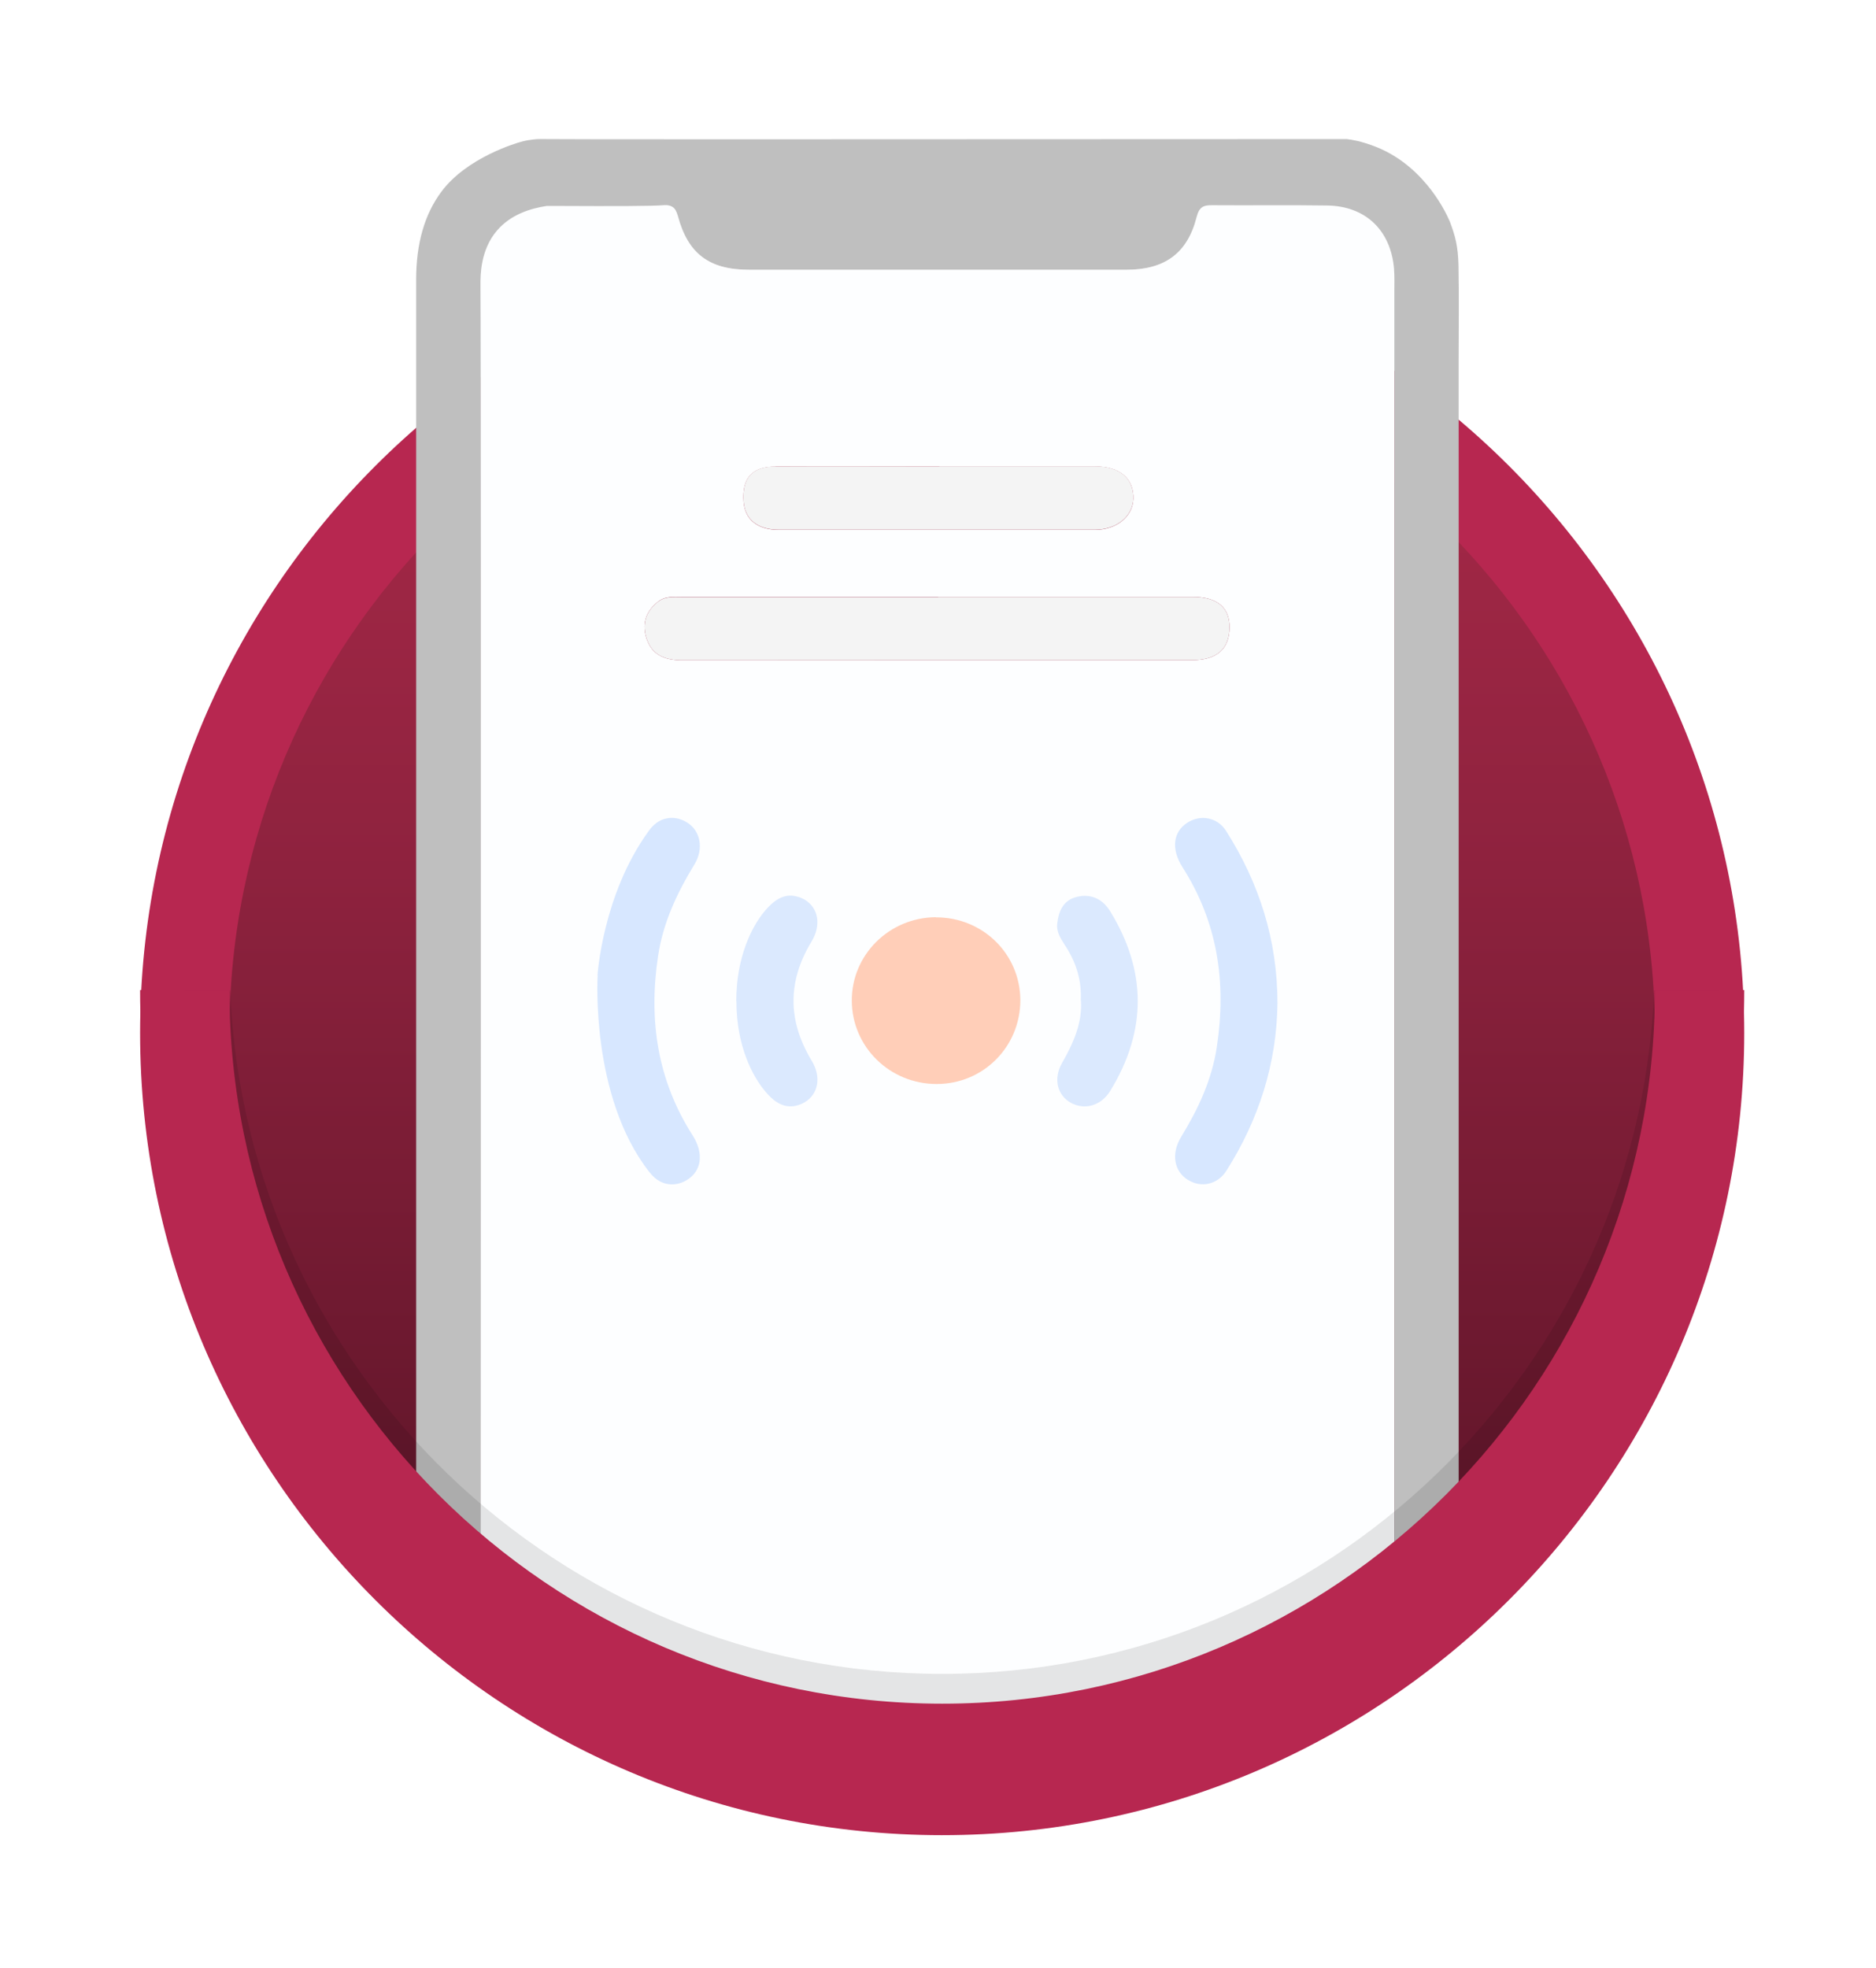
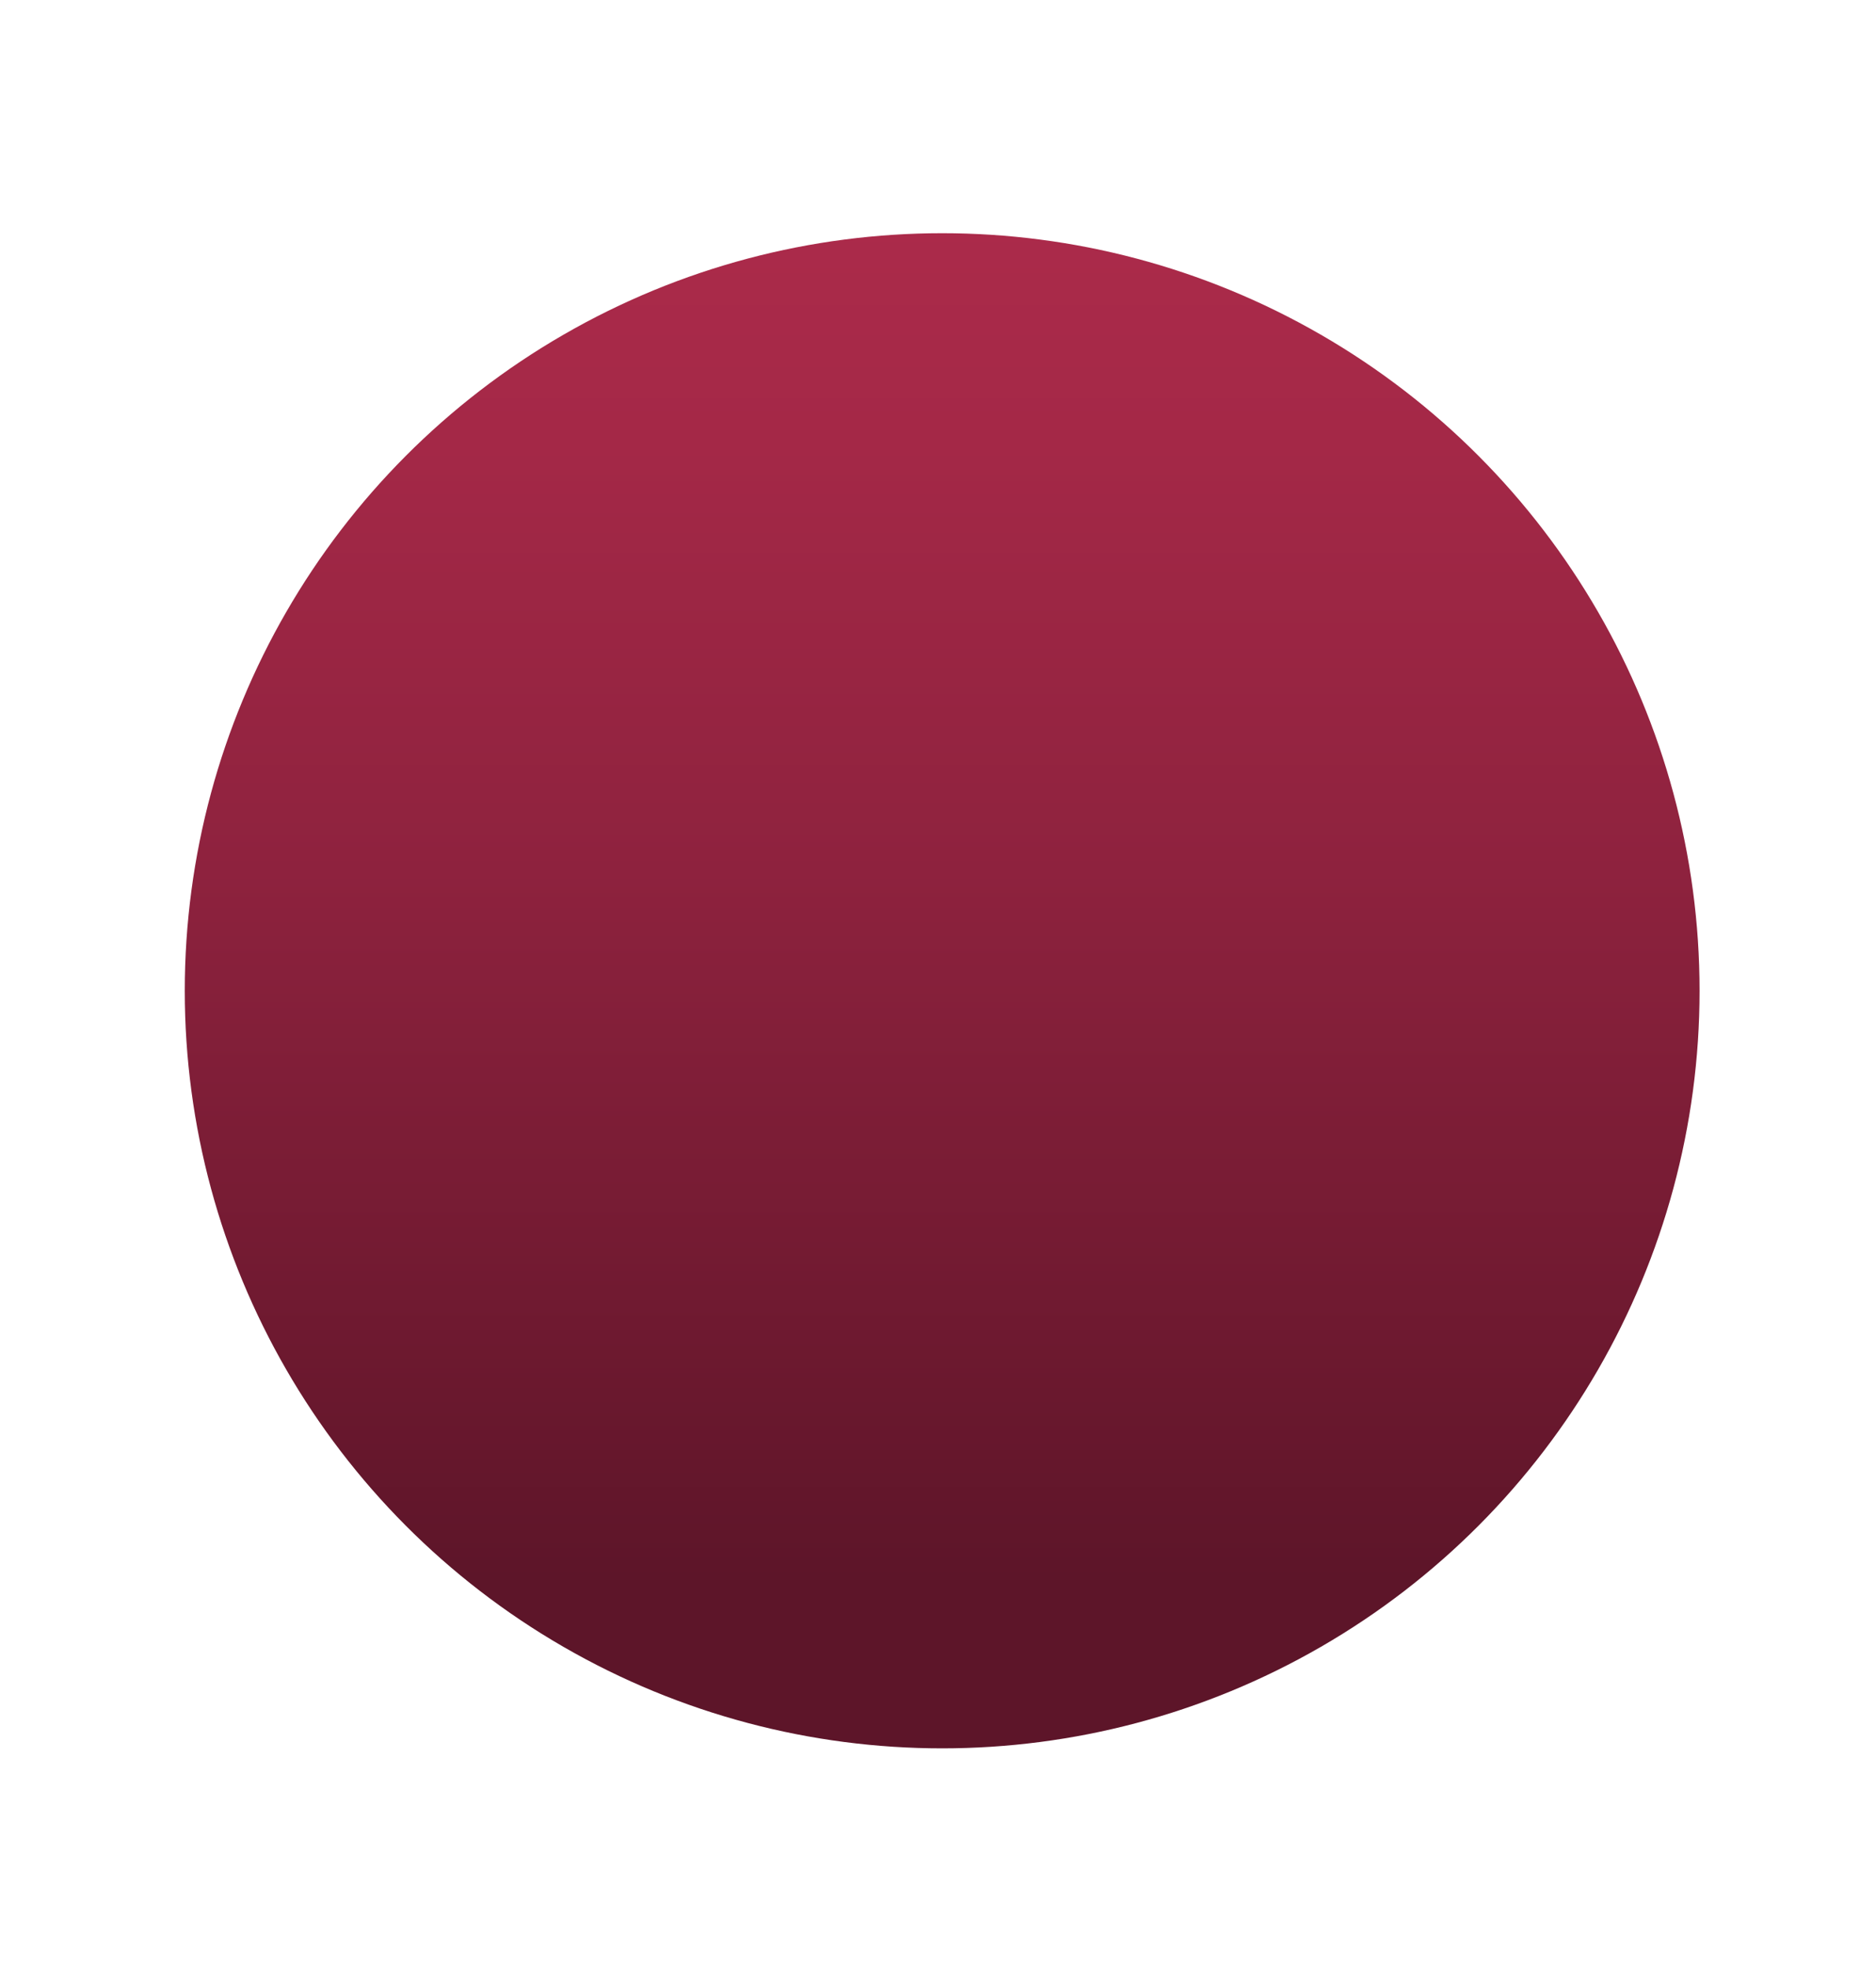
<svg xmlns="http://www.w3.org/2000/svg" id="Layer_2" data-name="Layer 2" viewBox="0 0 126 132.14">
  <defs>
    <style> .cls-1 { clip-path: url(#clippath); } .cls-2 { fill: none; } .cls-2, .cls-3, .cls-4, .cls-5, .cls-6, .cls-7, .cls-8, .cls-9, .cls-10, .cls-11, .cls-12 { stroke-width: 0px; } .cls-3 { fill: url(#linear-gradient); } .cls-4 { opacity: .1; } .cls-5 { filter: url(#drop-shadow-1); } .cls-5, .cls-9 { fill: #b72750; } .cls-6 { fill: #dbe9fe; } .cls-7 { fill: #bfbfbf; } .cls-8 { fill: #d7e7ff; } .cls-10 { fill: #fdfeff; } .cls-11 { fill: #ffceb8; } .cls-12 { fill: #f4f4f4; } </style>
    <linearGradient id="linear-gradient" x1="63.28" y1="106.02" x2="63.28" y2="10.93" gradientUnits="userSpaceOnUse">
      <stop offset="0" stop-color="#5d1529" />
      <stop offset=".13" stop-color="#6a182e" />
      <stop offset=".5" stop-color="#8e223e" />
      <stop offset=".8" stop-color="#a42847" />
      <stop offset="1" stop-color="#ad2b4b" />
    </linearGradient>
    <filter id="drop-shadow-1" filterUnits="userSpaceOnUse">
      <feOffset dx="0" dy="2.83" />
      <feGaussianBlur result="blur" stdDeviation="2.83" />
      <feFlood flood-color="#000" flood-opacity=".15" />
      <feComposite in2="blur" operator="in" />
      <feComposite in="SourceGraphic" />
    </filter>
    <clipPath id="clippath">
-       <path class="cls-2" d="m115.45,66.79c-.62,28.26-24.19,50.96-52.16,50.61-27.58-.35-50.4-23.01-50.87-50.87-.03-21.73-.07-43.47-.1-65.2C46.1.89,79.89.44,113.67,0c.59,22.26,1.18,44.52,1.77,66.79Z" />
-     </clipPath>
+       </clipPath>
  </defs>
  <g id="Layer_1-2" data-name="Layer 1">
    <g>
      <circle class="cls-3" cx="63.28" cy="66.53" r="50.87" />
-       <path class="cls-5" d="m63.28,120.4c-29.71,0-53.87-24.17-53.87-53.87S33.58,12.66,63.28,12.66s53.87,24.17,53.87,53.87-24.17,53.87-53.87,53.87Zm0-101.74c-26.4,0-47.87,21.48-47.87,47.87s21.48,47.87,47.87,47.87,47.87-21.48,47.87-47.87-21.47-47.87-47.87-47.87Z" />
      <g class="cls-1">
        <g>
          <path class="cls-10" d="m93.65,134.6c0-38.33,0-76.66,0-114.99,0-.53.03-1.06-.02-1.59-.22-2.59-1.92-4.22-4.5-4.25-2.56-.03-5.12,0-7.68-.02-.59,0-.9.09-1.08.79-.63,2.45-2.16,3.54-4.73,3.54-8.43,0-16.87,0-25.3,0-2.68,0-4.12-1.04-4.81-3.61-.17-.65-.46-.73-1-.72-2.6.03-5.21.04-7.81.06,0-.07,0-.14-.02-.2-3.32.71-4.44,2.09-4.44,5.51,0,38.65,0,77.31,0,115.96,0,.4-.02.8,0,1.19.1,1.32.54,2.49,1.58,3.38,1.16.99,2.56,1.08,3.99,1.08,16.74,0,33.48,0,50.23,0,.44,0,.89,0,1.32-.05,2.62-.31,3.96-1.72,4.19-4.41,0,0,.11.03.11.03-.01-.57-.04-1.15-.04-1.72ZM52.09,31.32c3.67-.02,7.33,0,11,0,3.49,0,6.98,0,10.47,0,1.66,0,2.6.82,2.56,2.18-.04,1.19-1.12,2.08-2.6,2.08-7.07,0-14.13,0-21.2,0-1.47,0-2.3-.71-2.38-1.92-.1-1.56.57-2.33,2.15-2.33Zm-7.93,9.11c.51-.42,1.07-.35,1.63-.35,5.74,0,11.48,0,17.23,0s11.4,0,17.09,0c1.64,0,2.48.71,2.47,2.05-.01,1.45-.85,2.2-2.53,2.2-11.4,0-22.79,0-34.19.01-1.13,0-2.03-.3-2.42-1.42-.33-.95-.12-1.8.71-2.48Z" />
          <path class="cls-7" d="m97.96,17.86c-.03-1.35-.23-2.03-.56-2.92,0,0-1.21-3.18-4.3-4.77-.94-.48-1.9-.7-1.9-.7-.31-.07-.57-.11-.75-.13-36.5.02-53.33.02-53.73,0-.03,0-.2-.01-.53,0-.18,0-.41.03-.69.07,0,0-.26.04-.53.12-.26.07-3.62,1.04-5.33,3.35-1.13,1.52-1.69,3.48-1.69,5.91,0,38.92,0,77.84,0,116.76,0,5.96,3.6,9.54,9.57,9.54,14.62,0,29.24,0,43.86,0,2.69,0,5.39.04,8.08-.02,4.77-.11,8.57-4.06,8.46-8.73-1.41,0-2.82-.01-4.23-.02l-.11-.03c-.23,2.69-1.57,4.1-4.19,4.41-.44.05-.88.05-1.32.05-16.74,0-33.48,0-50.23,0-1.43,0-2.83-.09-3.99-1.08-1.04-.89-1.48-2.06-1.58-3.38-.03-.4,0-.79,0-1.19,0-2.36.06-109.18,0-115.96,0-.59-.03-2.34,1.12-3.67.92-1.07,2.25-1.48,3.33-1.64.01,0,.22,0,.23,0,.09,0,.51,0,.6,0,3.73.02,6.38.01,6.98-.05.09,0,.41-.05.66.13.15.1.25.28.34.59.69,2.57,2.13,3.61,4.81,3.61,8.43,0,16.87,0,25.3,0,2.58,0,4.11-1.09,4.73-3.54.18-.7.48-.8,1.08-.79,2.56.02,5.12-.02,7.68.02,2.58.03,4.28,1.66,4.5,4.25.04.53.02,1.06.02,1.59,0,38.33,0,76.66,0,114.99,0,.57.03,1.15.04,1.72,1.41,0,2.82.01,4.23.02.02-.57.05-1.15.05-1.72,0-36.84,0-73.69,0-110.53,0-2.08.03-4.15-.01-6.23Z" />
          <path class="cls-8" d="m85.8,67.37c-.05,4.05-1.25,7.81-3.44,11.26-.58.9-1.67,1.16-2.57.6-.95-.58-1.14-1.78-.46-2.89,1.15-1.88,2.07-3.84,2.4-6.06.65-4.3.06-8.34-2.31-12.05-.77-1.21-.64-2.37.33-2.99.89-.57,2.02-.35,2.59.54,2.24,3.52,3.46,7.35,3.46,11.59Z" />
          <path class="cls-8" d="m40.13,65.5s.34-5.44,3.44-9.7c.13-.18.47-.64,1.06-.81.49-.14,1.03-.07,1.52.24.9.56,1.13,1.76.5,2.8-1.17,1.92-2.11,3.9-2.45,6.16-.65,4.3-.05,8.34,2.32,12.05.79,1.24.6,2.45-.46,3.04-.42.24-.88.3-1.3.21-.65-.14-1.03-.64-1.18-.83-3.94-5.07-3.44-13.15-3.44-13.15Z" />
          <path class="cls-6" d="m49.45,67.23c0-2.98,1.06-5.02,1.87-6,.31-.37.91-1.07,1.73-1.09.34,0,.68.09,1.01.28.9.55,1.12,1.68.45,2.8-1.63,2.68-1.61,5.33.01,8.01.67,1.11.43,2.25-.48,2.79-.33.19-.67.28-1.01.27-.82-.03-1.41-.73-1.72-1.11-.69-.85-1.85-2.84-1.85-5.95Z" />
          <path class="cls-6" d="m72.59,67.17c.06-1.36-.31-2.52-1-3.6-.3-.47-.66-.96-.58-1.57.1-.84.41-1.56,1.33-1.78.97-.23,1.73.17,2.23.98,2.46,4.01,2.46,8.04,0,12.05-.62,1.01-1.73,1.31-2.65.8-.91-.51-1.19-1.61-.59-2.67.76-1.33,1.37-2.69,1.27-4.2Z" />
          <path class="cls-12" d="m63.02,40.08c5.7,0,11.4,0,17.09,0,1.64,0,2.48.71,2.47,2.05-.01,1.45-.85,2.2-2.53,2.2-11.4,0-22.79,0-34.19.01-1.13,0-2.03-.3-2.42-1.42-.33-.95-.12-1.8.71-2.48.51-.42,1.07-.35,1.63-.35,5.74,0,11.48,0,17.23,0Z" />
-           <path class="cls-11" d="m62.86,61.6c3.15-.01,5.66,2.46,5.67,5.56,0,3.13-2.49,5.63-5.62,5.63-3.14,0-5.68-2.48-5.7-5.58-.02-3.09,2.51-5.6,5.64-5.62Z" />
-           <path class="cls-12" d="m63.09,31.31c3.49,0,6.98,0,10.47,0,1.66,0,2.6.82,2.56,2.18-.04,1.19-1.12,2.08-2.6,2.08-7.07,0-14.13,0-21.2,0-1.47,0-2.3-.71-2.38-1.92-.1-1.56.57-2.33,2.15-2.33,3.67-.02,7.33,0,11,0Z" />
+           <path class="cls-11" d="m62.86,61.6c3.15-.01,5.66,2.46,5.67,5.56,0,3.13-2.49,5.63-5.62,5.63-3.14,0-5.68-2.48-5.7-5.58-.02-3.09,2.51-5.6,5.64-5.62" />
        </g>
        <path class="cls-4" d="m111.1,66.49c-1.03,25.49-22.08,45.91-47.82,45.91s-46.79-20.42-47.82-45.91h-6c1.04,28.8,24.78,51.91,53.82,51.91s52.78-23.11,53.82-51.91h-6Z" />
      </g>
-       <path class="cls-9" d="m111.15,66.48s0,.03,0,.05c0,26.4-21.47,47.87-47.87,47.87S15.41,92.92,15.41,66.53c0-.02,0-.03,0-.05h-6s0,.03,0,.05c0,29.7,24.17,53.87,53.87,53.87s53.87-24.17,53.87-53.87c0-.02,0-.03,0-.05h-6Z" />
    </g>
  </g>
</svg>